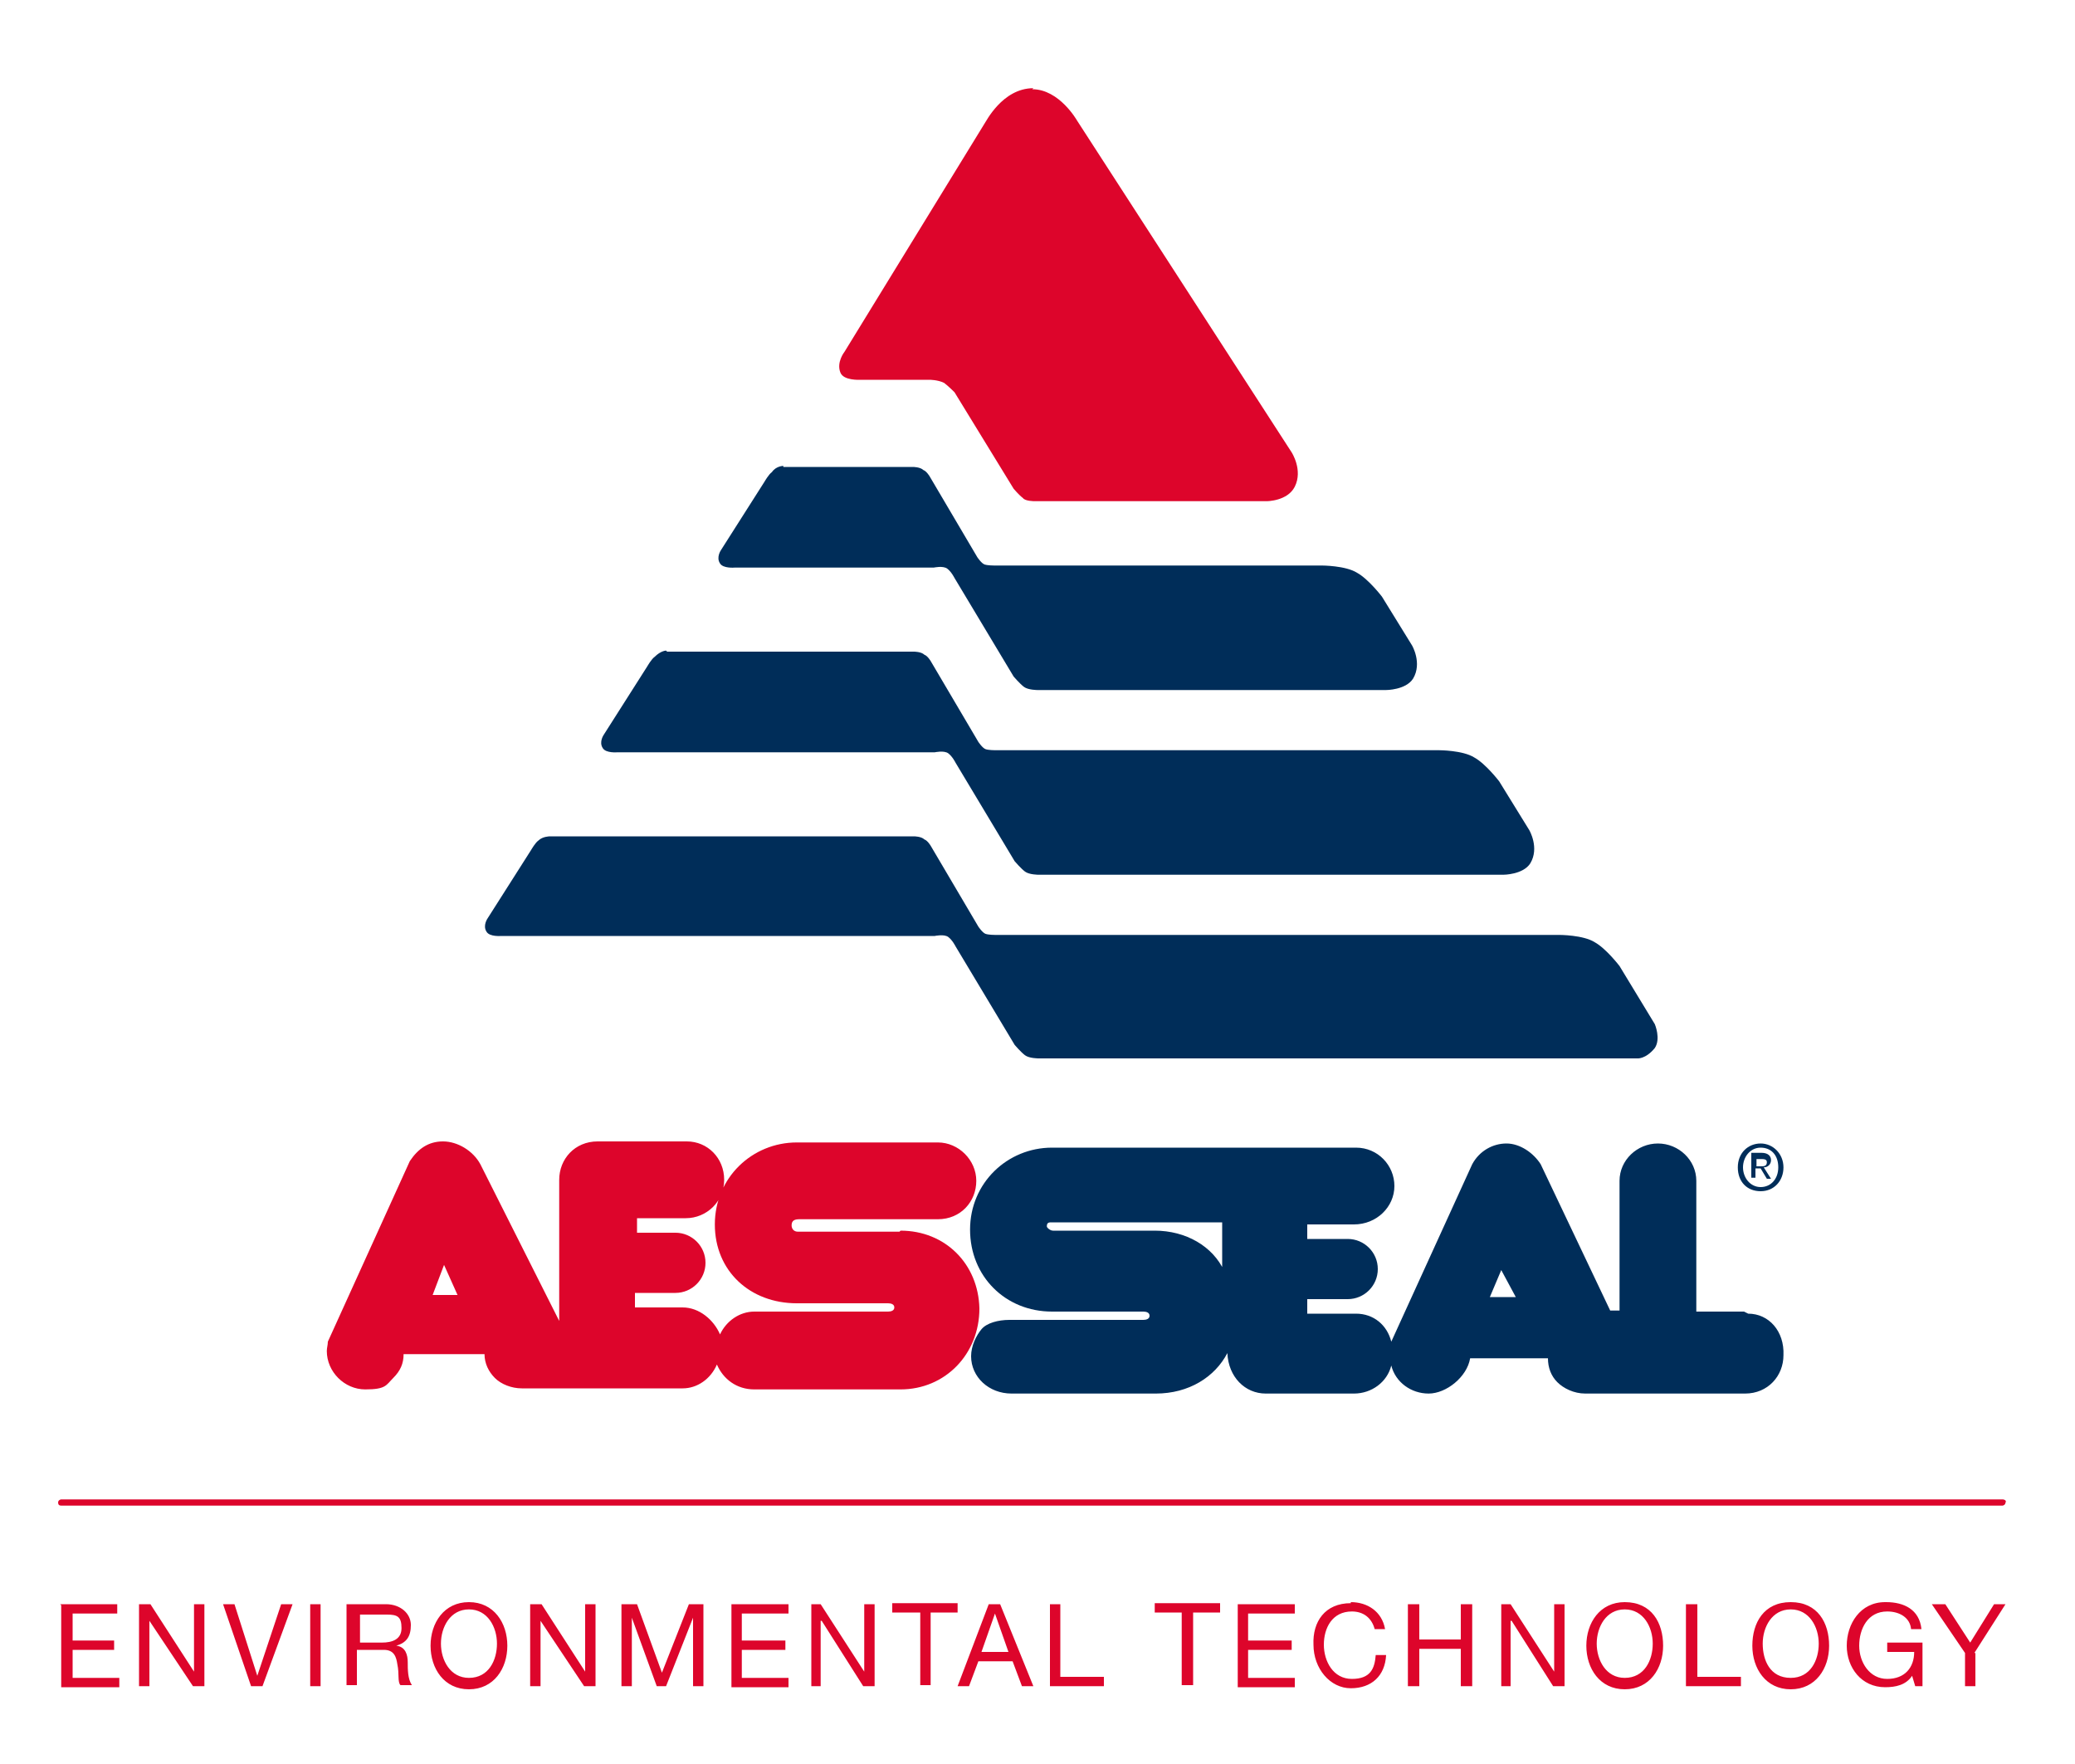
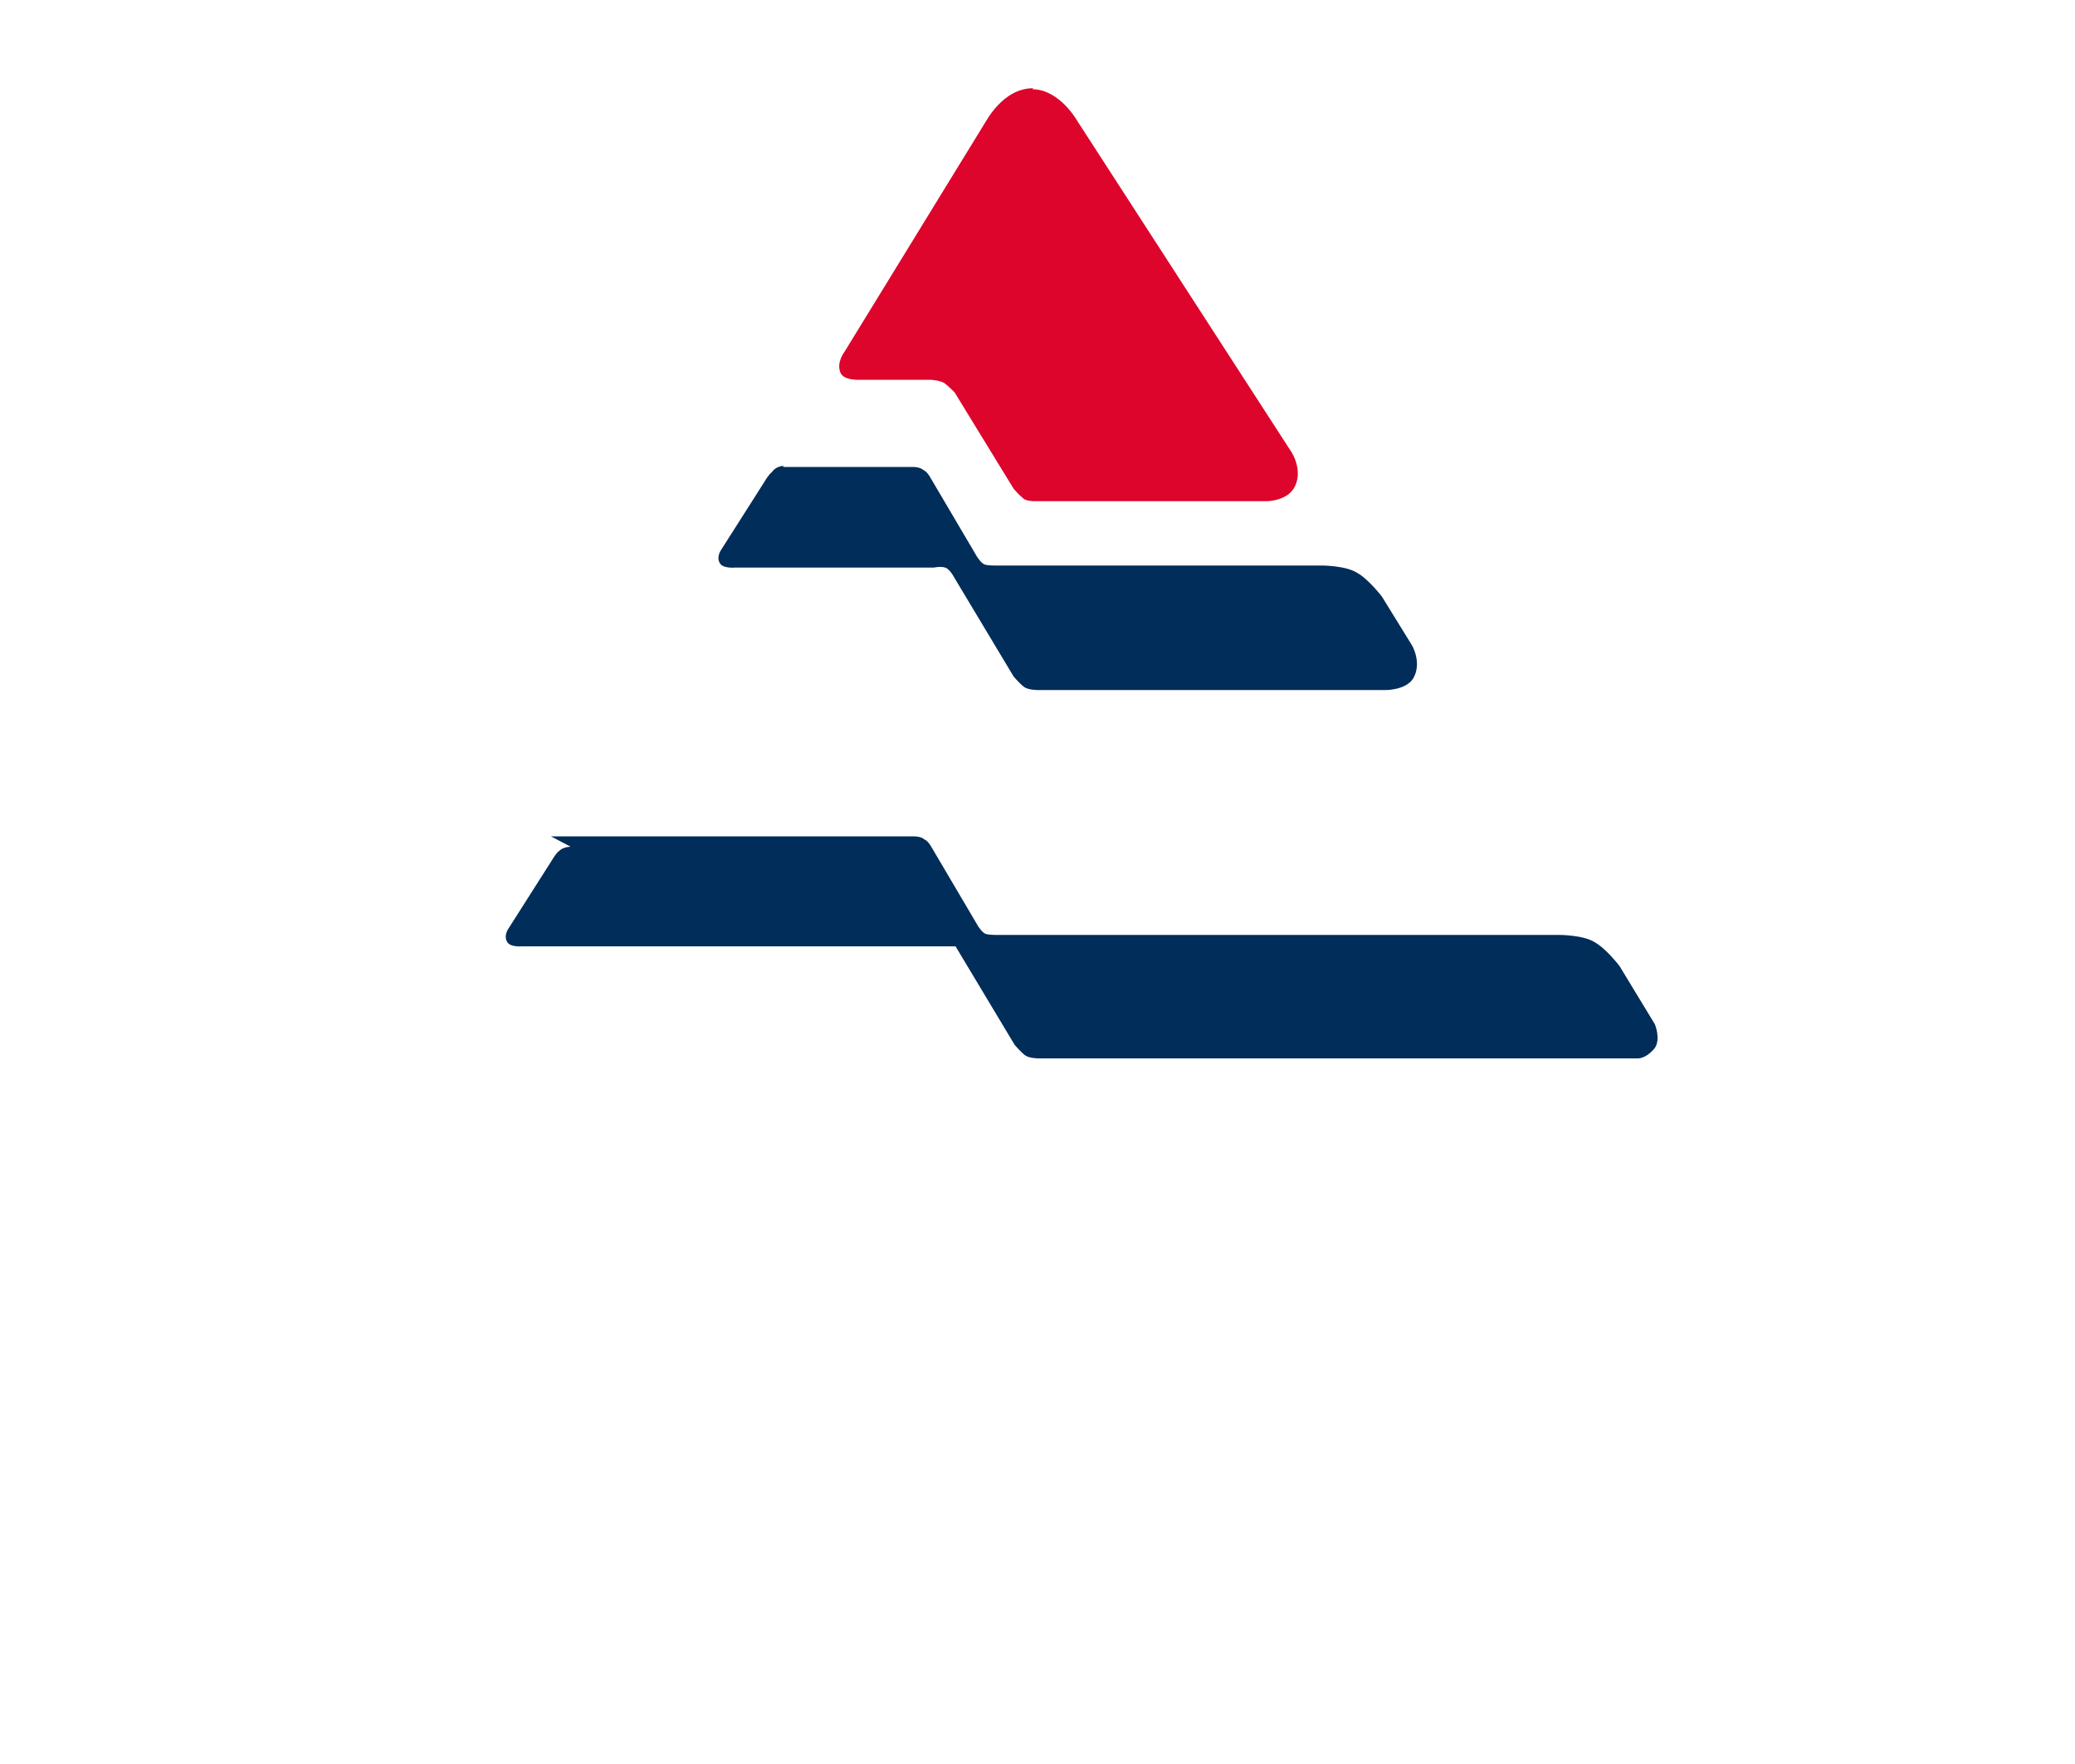
<svg xmlns="http://www.w3.org/2000/svg" version="1.1" viewBox="0 0 200 170">
  <defs>
    <style>
      .cls-1, .cls-2 {
        fill: #002d59;
      }

      .cls-3 {
        fill: #dd052b;
      }

      .cls-2 {
        fill-rule: evenodd;
      }
    </style>
  </defs>
  <g>
    <g id="Layer_1">
-       <path class="cls-3" d="M193,144.5H5.9c-.1,0-.3.1-.3.3s.1.3.3.3h187.1c.1,0,.3-.1.3-.3.1-.1,0-.3-.3-.3M86.7,118.7h-9.8c-.4,0-.6-.3-.6-.6s.1-.6.7-.6h13.4c2.2,0,3.7-1.7,3.7-3.7s-1.7-3.7-3.7-3.7h-13.6c-4.3,0-7.9,3.4-7.9,7.9s3.4,7.6,7.9,7.6h8.8c.3,0,.6.1.6.4s-.3.4-.6.4h-12.9c-1.4,0-2.7.9-3.3,2.2-.6-1.4-2-2.6-3.6-2.6h-4.6v-1.4h3.9c1.6,0,2.9-1.3,2.9-2.9s-1.3-2.9-2.9-2.9h-3.7v-1.4h4.7c2,0,3.7-1.6,3.7-3.7s-1.6-3.7-3.6-3.7h-8.6c-2.2,0-3.7,1.7-3.7,3.7v13.6l-7.6-15.1c-.7-1.3-2.2-2.2-3.6-2.2s-2.4.7-3.2,1.9l-7.9,17.4c0,.3-.1.6-.1.9,0,2,1.7,3.7,3.7,3.7s2-.4,2.7-1.1,1-1.4,1-2.3h7.8c0,.9.4,1.7,1,2.3s1.6,1,2.6,1h15.5c1.4,0,2.7-.9,3.3-2.3.6,1.4,1.9,2.4,3.6,2.4h14.1c4.3,0,7.6-3.4,7.6-7.8-.1-4.3-3.3-7.5-7.6-7.5M44.1,124.8h-2.4l1.1-2.9,1.3,2.9Z" />
-       <path class="cls-1" d="M168.1,126.4h-4.6v-12.6c0-2-1.7-3.6-3.7-3.6s-3.7,1.6-3.7,3.6v12.5h-.9l-6.7-14.1c-.7-1.1-2-2-3.3-2s-2.6.7-3.3,2l-7.8,17.1c-.4-1.6-1.7-2.7-3.4-2.7h-4.7v-1.4h3.9c1.6,0,2.9-1.3,2.9-2.9s-1.3-2.9-2.9-2.9h-3.9v-1.4h4.5c2.2,0,3.9-1.7,3.9-3.7s-1.6-3.7-3.7-3.7h-29.3c-4.3,0-7.9,3.4-7.9,7.9s3.4,7.9,7.9,7.9h8.8c.3,0,.6.1.6.4s-.3.4-.6.4h-12.9c-1.1,0-2.2.3-2.7.9s-1,1.6-1,2.6c0,2,1.7,3.6,3.9,3.6h13.9c3.2,0,5.7-1.6,6.9-3.9h0c.1,2.3,1.7,3.9,3.7,3.9h8.5c1.7,0,3.2-1.1,3.6-2.7.4,1.6,1.9,2.7,3.6,2.7s3.7-1.6,4-3.4h7.5c0,.9.3,1.7.9,2.3s1.6,1.1,2.7,1.1h15.4c2.2,0,3.7-1.7,3.7-3.7.1-2.3-1.4-4-3.4-4M146.2,125h-2.6l1.1-2.6,1.4,2.6ZM118,122.5c-1.1-2.4-3.7-3.9-6.7-3.9h-9.8c-.3,0-.6-.3-.6-.4,0-.3.1-.4.4-.4h16.5v4.7Z" />
-       <path class="cls-2" d="M169.3,112.6h.4l.6,1h.4l-.7-1.1c.4,0,.7-.3.7-.7s-.3-.7-.9-.7h-1v2.4h.4s0-.9,0-.9ZM169.3,112.4v-.7h.4c.3,0,.6,0,.6.3,0,.4-.3.4-.6.4h-.4ZM171.9,112.5c0-1.3-1-2.3-2.2-2.3s-2.2.9-2.2,2.3.9,2.3,2.2,2.3,2.2-1,2.2-2.3M171.4,112.5c0,1.1-.7,1.9-1.7,1.9s-1.7-.9-1.7-1.9.7-1.9,1.7-1.9,1.7.7,1.7,1.9" />
-       <path class="cls-1" d="M53.1,80.6h35s.7,0,1,.3c.3.1.6.6.6.6l4.6,7.8s.4.6.7.7.9.1.9.1h54.4s2.3,0,3.4.7c1.1.6,2.4,2.3,2.4,2.3l3.4,5.6s.6,1.4,0,2.3c-.9,1.1-1.7,1-1.7,1h-57.7s-.9,0-1.3-.3-1-1-1-1l-5.7-9.5s-.3-.6-.7-.9-1.3-.1-1.3-.1h-41.8s-1.1.1-1.4-.4c-.4-.6.1-1.3.1-1.3l4.2-6.6s.4-.7.7-.9c.4-.4,1.1-.4,1.1-.4M75.5,45h12.5s.7,0,1,.3c.3.1.6.6.6.6l4.6,7.8s.4.6.7.7.9.1.9.1h31.6s2.3,0,3.4.7c1.1.6,2.4,2.3,2.4,2.3l2.9,4.7s1,1.7.1,3.2c-.7,1.1-2.6,1.1-2.6,1.1h-33.6s-.9,0-1.3-.3-1-1-1-1l-5.7-9.5s-.3-.6-.7-.9c-.4-.3-1.3-.1-1.3-.1h-19.2s-1.1.1-1.4-.4c-.4-.6.1-1.3.1-1.3l4.2-6.6s.4-.7.7-.9c.4-.6,1.1-.6,1.1-.6" />
+       <path class="cls-1" d="M53.1,80.6h35s.7,0,1,.3c.3.1.6.6.6.6l4.6,7.8s.4.6.7.7.9.1.9.1h54.4s2.3,0,3.4.7c1.1.6,2.4,2.3,2.4,2.3l3.4,5.6s.6,1.4,0,2.3c-.9,1.1-1.7,1-1.7,1h-57.7s-.9,0-1.3-.3-1-1-1-1l-5.7-9.5h-41.8s-1.1.1-1.4-.4c-.4-.6.1-1.3.1-1.3l4.2-6.6s.4-.7.7-.9c.4-.4,1.1-.4,1.1-.4M75.5,45h12.5s.7,0,1,.3c.3.1.6.6.6.6l4.6,7.8s.4.6.7.7.9.1.9.1h31.6s2.3,0,3.4.7c1.1.6,2.4,2.3,2.4,2.3l2.9,4.7s1,1.7.1,3.2c-.7,1.1-2.6,1.1-2.6,1.1h-33.6s-.9,0-1.3-.3-1-1-1-1l-5.7-9.5s-.3-.6-.7-.9c-.4-.3-1.3-.1-1.3-.1h-19.2s-1.1.1-1.4-.4c-.4-.6.1-1.3.1-1.3l4.2-6.6s.4-.7.7-.9c.4-.6,1.1-.6,1.1-.6" />
      <path class="cls-3" d="M99.5,8.6c2.6,0,4.3,3,4.3,3l20.7,32s1.1,1.7.3,3.3c-.7,1.4-2.7,1.4-2.7,1.4h-22.4s-.9,0-1.1-.3c-.4-.3-.9-.9-.9-.9l-5.7-9.3s-.6-.6-1-.9c-.6-.3-1.4-.3-1.4-.3h-6.7s-1.6.1-1.9-.7c-.4-1,.4-2,.4-2l13.5-22c.1-.1,1.7-3.4,4.7-3.4" />
-       <path class="cls-1" d="M64.3,62.8h23.8s.7,0,1,.3c.3.1.6.6.6.6l4.6,7.8s.4.6.7.7.9.1.9.1h42.8s2.3,0,3.4.7c1.1.6,2.4,2.3,2.4,2.3l2.9,4.7s1,1.7.1,3.2c-.7,1.1-2.6,1.1-2.6,1.1h-44.8s-.9,0-1.3-.3-1-1-1-1l-5.7-9.5s-.3-.6-.7-.9c-.4-.3-1.3-.1-1.3-.1h-30.6s-1.1.1-1.4-.4c-.4-.6.1-1.3.1-1.3l4.2-6.6s.4-.7.7-.9c.6-.6,1.1-.6,1.1-.6" />
-       <path class="cls-3" d="M5.8,154.6h5.5v.9h-4.3v2.6h4v.9h-4v2.7h4.5v.9h-5.6v-7.9ZM13.4,154.6h1.1l4.2,6.5v-6.5h1v7.9h-1.1l-4.2-6.3v6.3h-1v-7.9ZM25.3,162.5h-1.1l-2.7-7.9h1.1l2.2,6.9,2.3-6.9h1.1l-2.9,7.9ZM29.9,154.6h1v7.9h-1v-7.9ZM33.5,154.6h3.7c1.4,0,2.4.9,2.4,2s-.4,1.7-1.4,2c.9.1,1.1.9,1.1,1.6s0,1.6.4,2.2h-1.1c-.3-.3-.1-1.1-.3-2-.1-.7-.3-1.4-1.3-1.4h-2.6v3.4h-1s0-7.8,0-7.8ZM36.8,158.3c1,0,1.9-.3,1.9-1.4s-.4-1.3-1.4-1.3h-2.6v2.7h2.2ZM45.2,154.4c2.4,0,3.7,2,3.7,4.2s-1.3,4.2-3.7,4.2-3.7-2-3.7-4.2,1.3-4.2,3.7-4.2M45.2,161.7c1.9,0,2.7-1.7,2.7-3.3s-.9-3.3-2.7-3.3-2.7,1.7-2.7,3.3.9,3.3,2.7,3.3M51.1,154.6h1.1l4.2,6.5v-6.5h1v7.9h-1.1l-4.2-6.3v6.3h-1v-7.9ZM60,154.6h1.4l2.4,6.6,2.6-6.6h1.4v7.9h-1v-6.6l-2.6,6.6h-.9l-2.4-6.6v6.6h-1v-7.9ZM70.5,154.6h5.5v.9h-4.5v2.6h4.2v.9h-4.2v2.7h4.5v.9h-5.5v-7.9ZM78.1,154.6h1l4.2,6.5v-6.5h1v7.9h-1.1l-4-6.3h-.1v6.3h-.9v-7.9ZM88.7,155.4h-2.7v-.9h6.3v.9h-2.6v7h-1v-7ZM95.3,154.6h1.1l3.2,7.9h-1.1l-.9-2.4h-3.3l-.9,2.4h-1.1s3-7.9,3-7.9ZM97.2,159.2l-1.3-3.7-1.3,3.7h2.6ZM101.2,154.6h1v7h4.2v.9h-5.2v-7.9ZM113.9,155.4h-2.6v-.9h6.3v.9h-2.6v7h-1.1v-7ZM119.3,154.6h5.5v.9h-4.5v2.6h4.2v.9h-4.2v2.7h4.5v.9h-5.5v-7.9ZM130.2,154.4c1.6,0,3,.9,3.3,2.6h-1c-.3-1.1-1.1-1.7-2.2-1.7-1.9,0-2.7,1.6-2.7,3.2s.9,3.3,2.7,3.3,2.2-1,2.3-2.3h1c-.1,2-1.4,3.2-3.4,3.2s-3.6-1.9-3.6-4.2c-.1-2.2,1.1-4,3.6-4M135.7,154.6h1.1v3.4h4v-3.4h1.1v7.9h-1.1v-3.6h-4v3.6h-1.1v-7.9ZM144.6,154.6h1l4.2,6.5v-6.5h1v7.9h-1.1l-4-6.3h-.1v6.3h-.9v-7.9ZM156.6,154.4c2.6,0,3.7,2,3.7,4.2s-1.3,4.2-3.7,4.2-3.7-2-3.7-4.2,1.3-4.2,3.7-4.2M156.6,161.7c1.9,0,2.7-1.7,2.7-3.3s-.9-3.3-2.7-3.3-2.7,1.7-2.7,3.3.9,3.3,2.7,3.3M162.5,154.6h1.1v7h4.2v.9h-5.3v-7.9ZM172.6,154.4c2.6,0,3.7,2,3.7,4.2s-1.3,4.2-3.7,4.2-3.7-2-3.7-4.2,1.1-4.2,3.7-4.2M172.6,161.7c1.9,0,2.7-1.7,2.7-3.3s-.9-3.3-2.7-3.3-2.7,1.7-2.7,3.3.7,3.3,2.7,3.3M181.8,154.4c1.7,0,3.2.7,3.4,2.6h-1c-.1-1.1-1.1-1.7-2.3-1.7-1.9,0-2.7,1.7-2.7,3.3s1,3.2,2.7,3.2,2.6-1.1,2.6-2.6h-2.6v-.9h3.4v4.2h-.7l-.3-1c-.6.9-1.6,1.1-2.6,1.1-2.3,0-3.7-1.9-3.7-4s1.3-4.2,3.7-4.2M190.4,159.3v3.2h-1v-3.2l-3.2-4.7h1.3l2.4,3.7,2.3-3.7h1.1l-3,4.7Z" />
    </g>
  </g>
</svg>